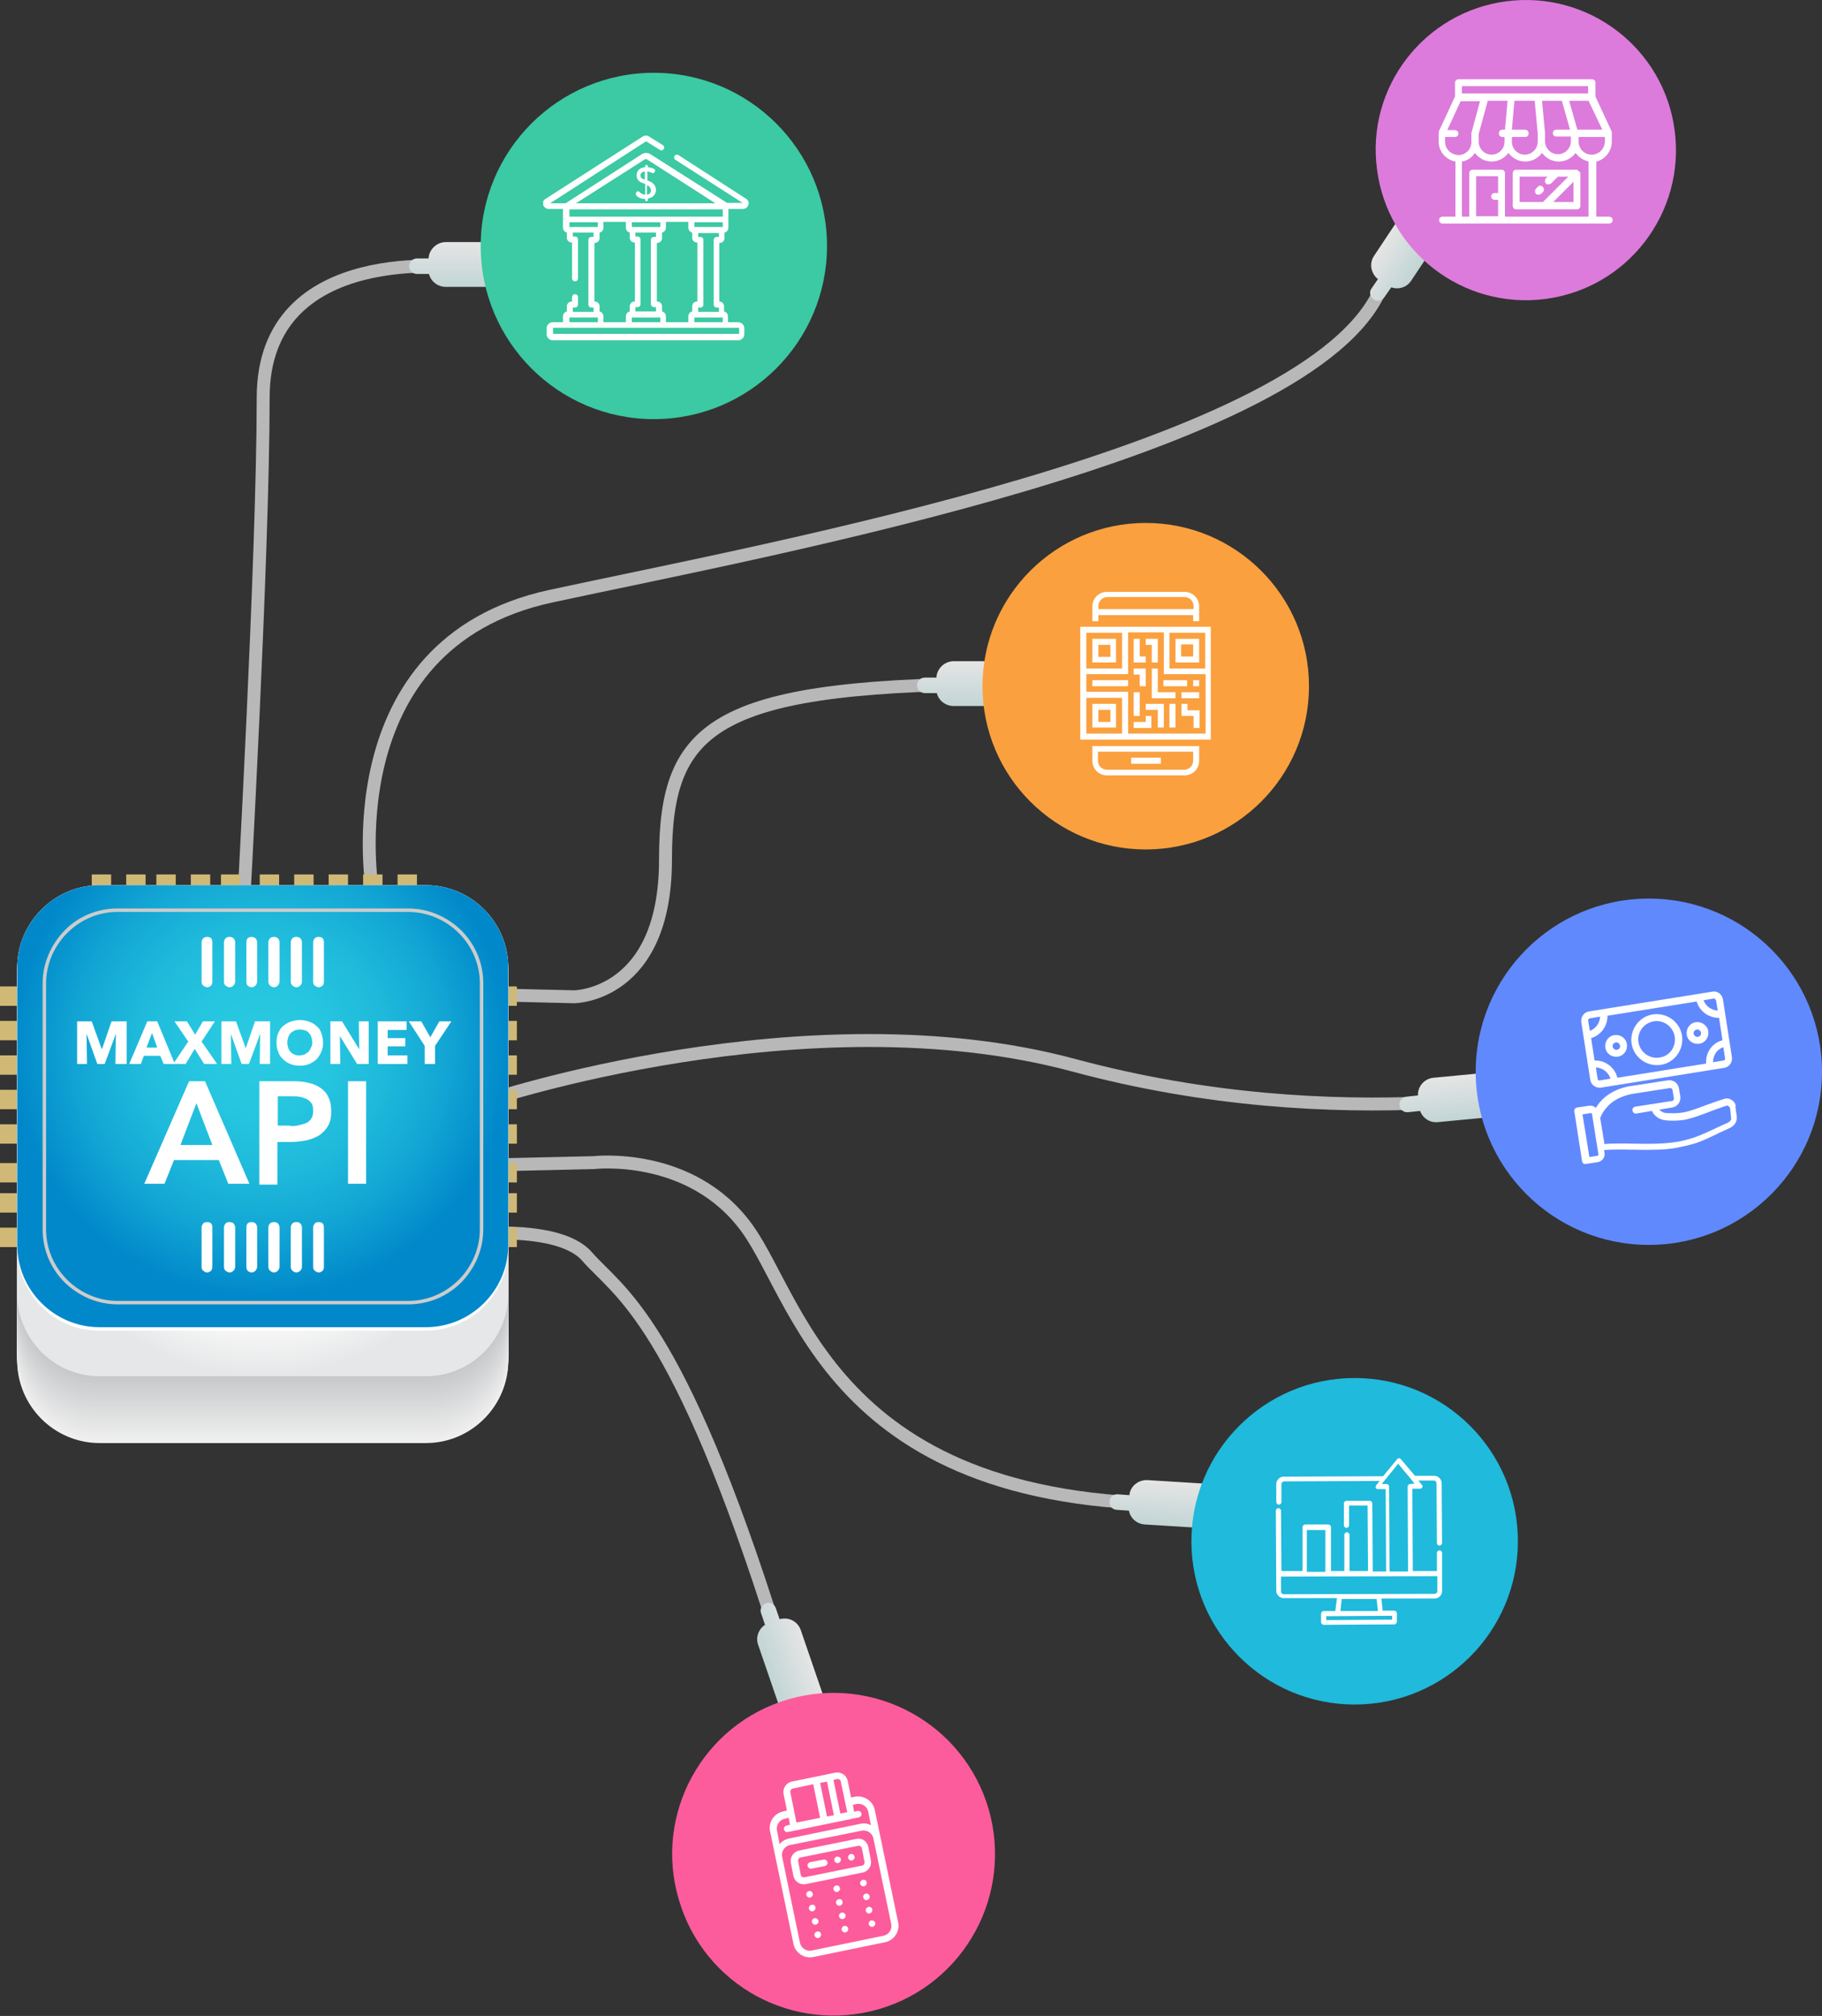
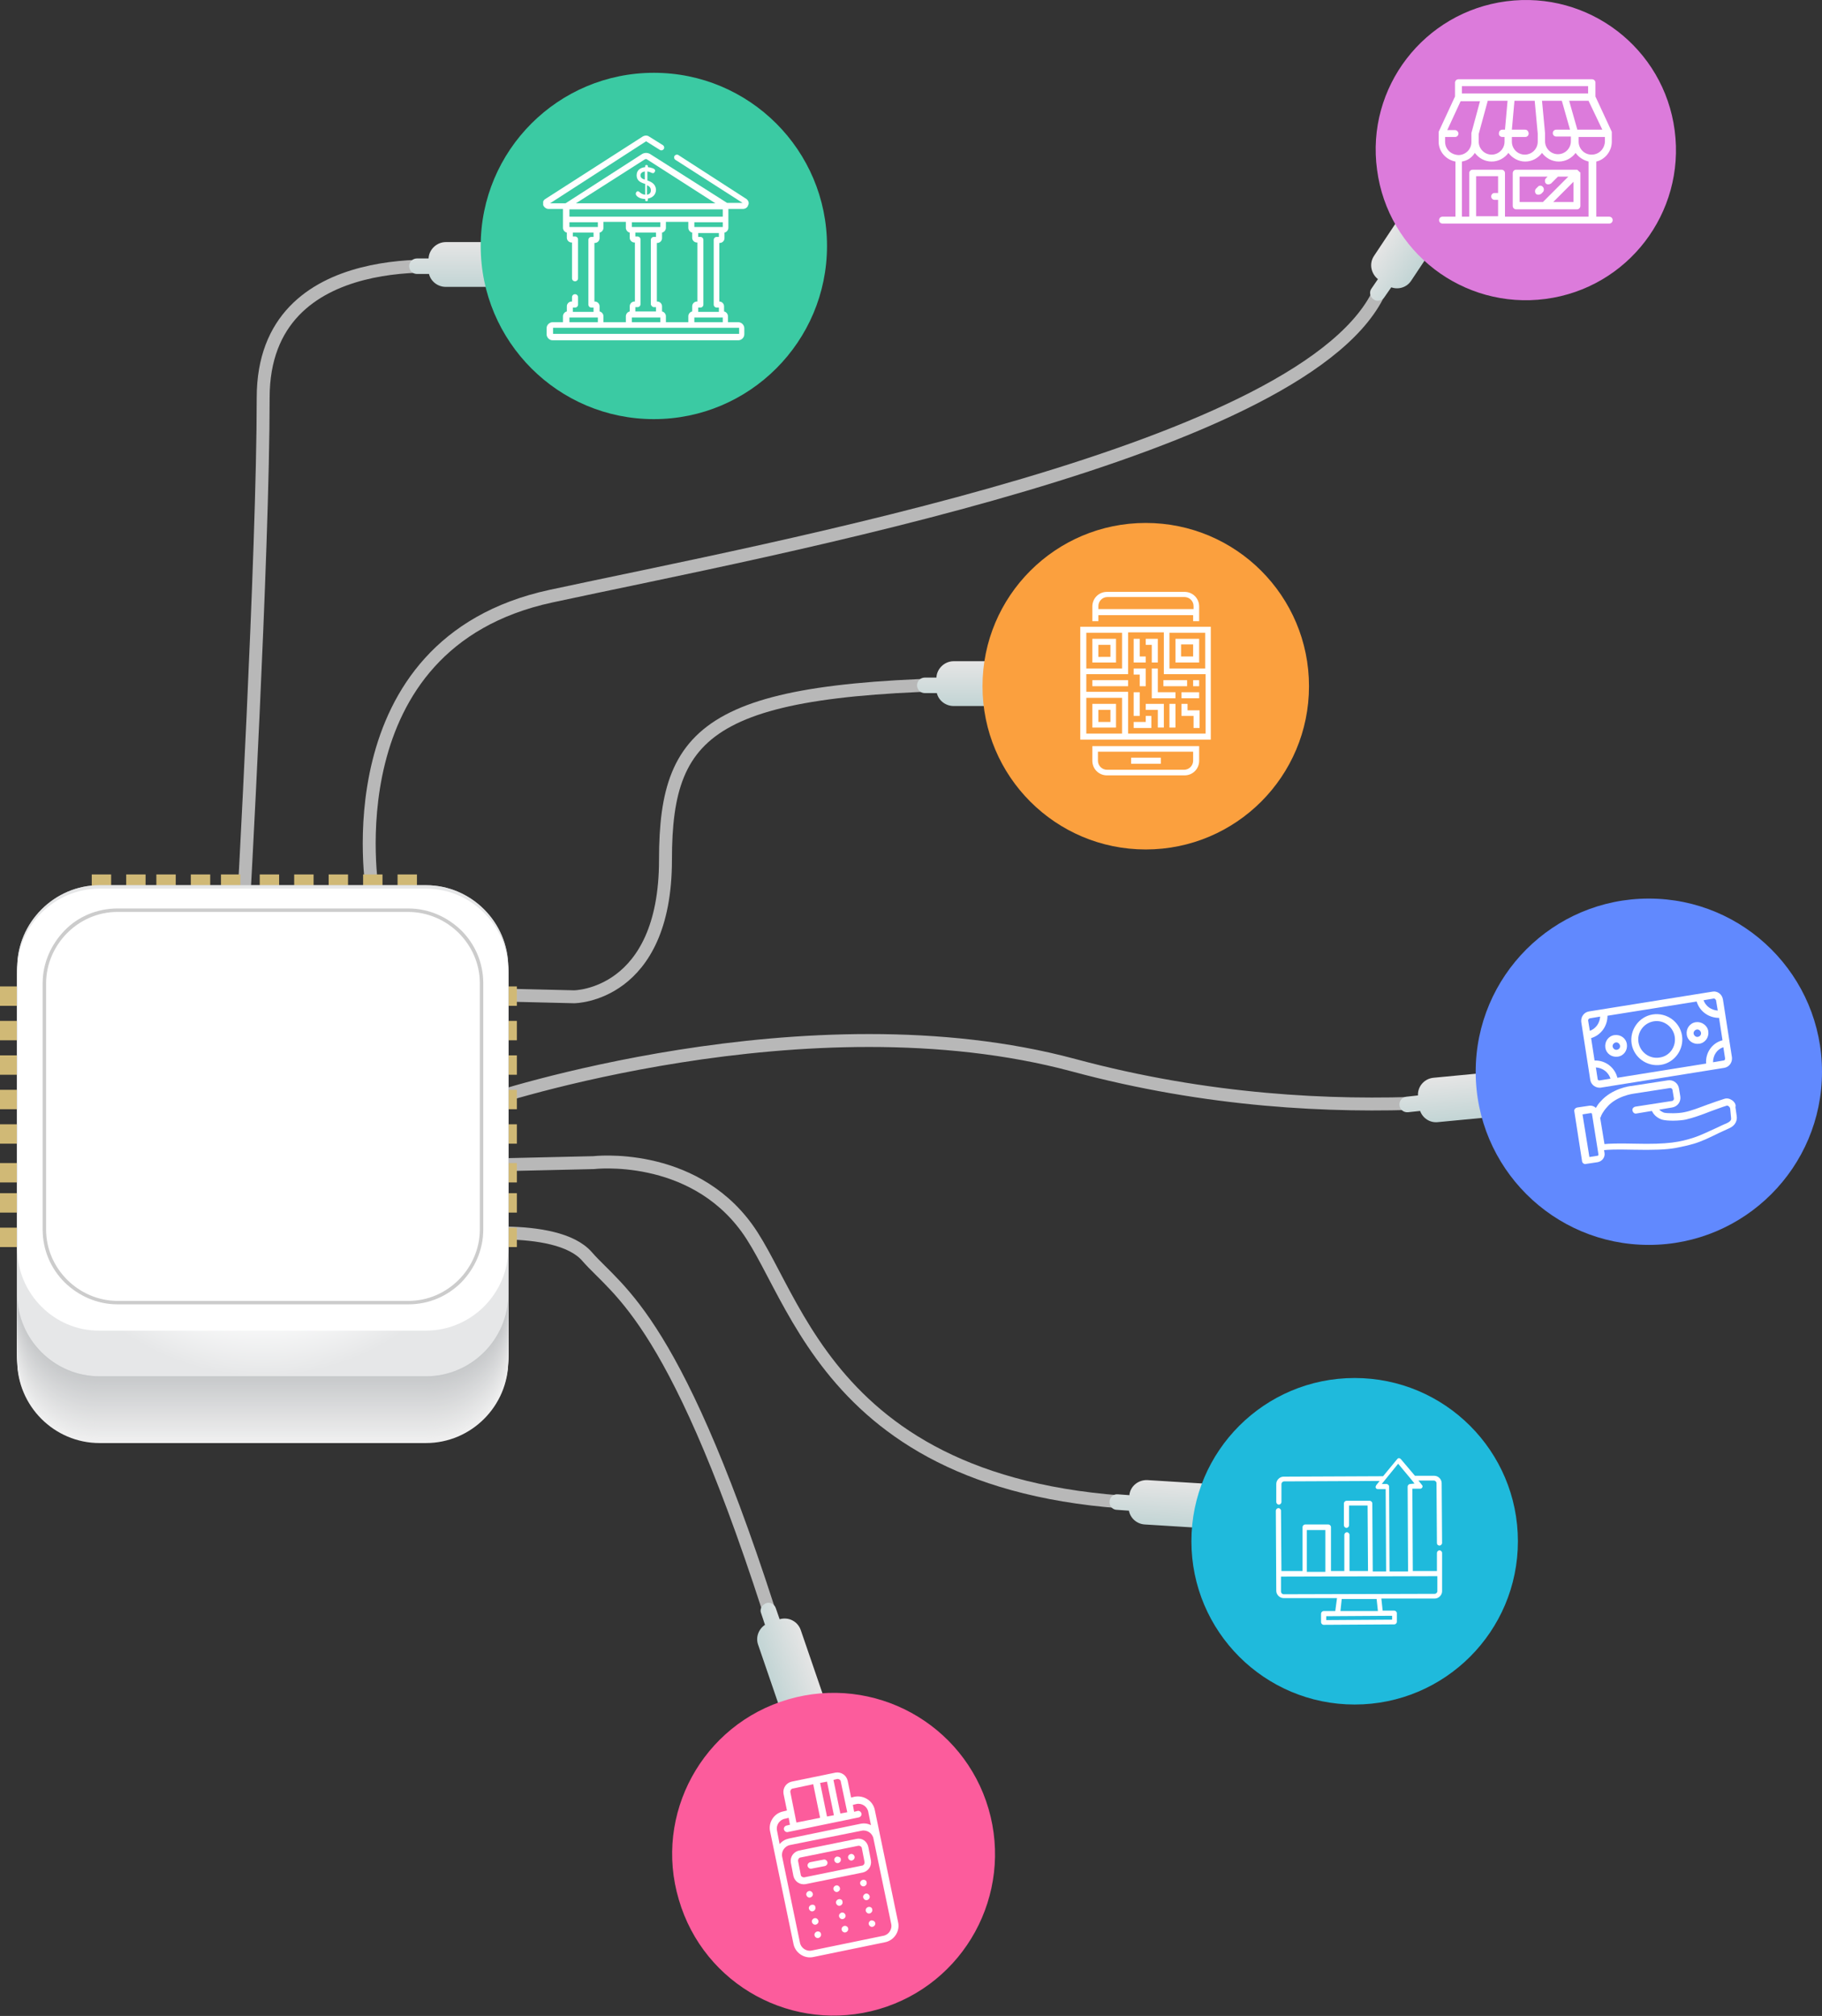
<svg xmlns="http://www.w3.org/2000/svg" xmlns:xlink="http://www.w3.org/1999/xlink" version="1.1" id="Layer_1" x="0px" y="0px" viewBox="0 0 423 468" style="enable-background:new 0 0 423 468;" xml:space="preserve">
  <rect x="0" y="0" width="423" height="468" fill="#333333" stroke="none" />
  <style type="text/css">
	.st0{fill:none;stroke:#B8B8B8;stroke-width:3;}
	.st1{fill:url(#SVGID_1_);}
	.st2{fill:url(#SVGID_2_);}
	.st3{fill:url(#SVGID_3_);}
	.st4{fill:url(#SVGID_4_);}
	.st5{fill:url(#SVGID_5_);}
	.st6{fill:#FBA03E;}
	.st7{fill:#6189FE;}
	.st8{fill:#1FBADC;}
	.st9{fill:#FC5C9C;}
	.st10{fill:#DC7BDB;}
	.st11{fill:#FFFFFF;}
	.st12{fill:#D0B976;}
	.st13{fill:#F0F0F0;}
	.st14{fill:#EFEFEF;}
	.st15{fill:#EEEEEF;}
	.st16{fill:#EEEEEE;}
	.st17{fill:#EDEDED;}
	.st18{fill:#ECECEC;}
	.st19{fill:#EBEBEC;}
	.st20{fill:#EAEBEB;}
	.st21{fill:#E9EAEA;}
	.st22{fill:#E9E9E9;}
	.st23{fill:#E8E8E9;}
	.st24{fill:#E7E7E8;}
	.st25{fill:#E6E7E7;}
	.st26{fill:#E5E6E6;}
	.st27{fill:#E5E5E6;}
	.st28{fill:#E4E4E5;}
	.st29{fill:#E3E4E4;}
	.st30{fill:#E2E3E3;}
	.st31{fill:#E1E2E3;}
	.st32{fill:#E1E1E2;}
	.st33{fill:#E0E0E1;}
	.st34{fill:#DFE0E0;}
	.st35{fill:#DEDFE0;}
	.st36{fill:#DDDEDF;}
	.st37{fill:#DCDDDE;}
	.st38{fill:#DCDDDD;}
	.st39{fill:#DBDCDD;}
	.st40{fill:#DADBDC;}
	.st41{fill:#D9DADB;}
	.st42{fill:#D8D9DB;}
	.st43{fill:#D8D9DA;}
	.st44{fill:#D7D8D9;}
	.st45{fill:#D6D7D8;}
	.st46{fill:#D5D6D8;}
	.st47{fill:#D4D6D7;}
	.st48{fill:#D4D5D6;}
	.st49{fill:#D3D4D5;}
	.st50{fill:#D2D3D5;}
	.st51{fill:#D1D2D4;}
	.st52{fill:#D0D2D3;}
	.st53{fill:#CFD1D2;}
	.st54{fill:#CFD0D2;}
	.st55{fill:#CECFD1;}
	.st56{fill:#CDCFD0;}
	.st57{fill:#CCCECF;}
	.st58{fill:#CBCDCF;}
	.st59{fill:#CBCCCE;}
	.st60{fill:#CACBCD;}
	.st61{fill:#C9CBCC;}
	.st62{fill:#C8CACC;}
	.st63{fill:#C7C9CB;}
	.st64{fill:#BFBFBF;}
	.st65{fill:url(#SVGID_6_);}
	.st66{fill:url(#SVGID_7_);}
	.st67{fill:#CCCCCC;}
	.st68{enable-background:new    ;}
	.st69{fill:url(#SVGID_8_);}
	.st70{fill:#3BCAA3;}
	.st71{clip-path:url(#SVGID_10_);fill:#FFFFFF;}
</style>
  <g id="chips">
    <path class="st0" d="M99.9,230.6l33.4,0.8c0,0,21.2-0.1,21.2-31.8s11.4-40.9,82.7-40.9" />
    <path class="st0" d="M107.2,62.2c0,0-46.1-6.4-46.1,30.1s-4.7,120.4-4.7,120.4" />
    <path class="st0" d="M104.3,287c0,0,24.8-3.6,32,4.7s21,14.3,44.2,88.4" />
    <path class="st0" d="M112.8,255.6c0,0,74.5-25,136.5-8.3s114.6,5.5,131.2,3" />
    <path class="st0" d="M86.5,207.1c0,0-10-57.6,41.4-68.7s177-33.9,192.7-71.5" />
    <path class="st0" d="M102.9,270.7l34.9-0.8c0,0,22.6-2.7,35.6,15.2s21.4,69.4,114.5,63.6" />
    <linearGradient id="SVGID_1_" gradientUnits="userSpaceOnUse" x1="308.36" y1="93.816" x2="308.36" y2="83.796" gradientTransform="matrix(0.556 -0.831 0.831 0.556 81.623 263.492)">
      <stop offset="0" style="stop-color:#C3D5D5" />
      <stop offset="1" style="stop-color:#E5E5E5" />
    </linearGradient>
    <path class="st1" d="M328.9,44.5l-9.9,14.9c-1.2,1.8-0.7,4.1,0.9,5.4l-1.5,2.2c-0.6,0.8-0.3,2,0.5,2.5c0.8,0.6,2,0.3,2.5-0.5   l1.6-2.3c1.7,0.6,3.6,0,4.6-1.5l9.9-14.9c1.2-1.8,0.7-4.3-1.1-5.5l-2-1.3C332.6,42.1,330.1,42.6,328.9,44.5z" />
    <linearGradient id="SVGID_2_" gradientUnits="userSpaceOnUse" x1="228.1" y1="163.634" x2="228.1" y2="153.615">
      <stop offset="0" style="stop-color:#C3D5D5" />
      <stop offset="1" style="stop-color:#E5E5E5" />
    </linearGradient>
    <path class="st2" d="M239.3,153.5h-17.9c-2.1,0-3.9,1.7-4,3.8h-2.7c-1,0-1.8,0.8-1.8,1.8s0.8,1.8,1.8,1.8h2.8c0.4,1.7,2,3,3.9,3   h17.9c2.2,0,4-1.8,4-4v-2.4C243.3,155.3,241.5,153.5,239.3,153.5z" />
    <linearGradient id="SVGID_3_" gradientUnits="userSpaceOnUse" x1="340.081" y1="259.735" x2="340.081" y2="249.716" gradientTransform="matrix(0.995 -9.776798e-02 9.776798e-02 0.995 -23.429 34.462)">
      <stop offset="0" style="stop-color:#C3D5D5" />
      <stop offset="1" style="stop-color:#E5E5E5" />
    </linearGradient>
    <path class="st3" d="M350.6,248.5l-17.8,1.7c-2.1,0.2-3.7,2-3.6,4.1l-2.7,0.3c-1,0.1-1.7,1-1.6,2c0.1,1,1,1.7,2,1.6l2.8-0.3   c0.6,1.7,2.3,2.8,4.1,2.6l17.8-1.7c2.2-0.2,3.8-2.2,3.6-4.4l-0.2-2.4C354.7,249.9,352.7,248.3,350.6,248.5z" />
    <linearGradient id="SVGID_4_" gradientUnits="userSpaceOnUse" x1="271.092" y1="352.874" x2="271.092" y2="342.854" gradientTransform="matrix(0.998 6.375275e-02 -6.375275e-02 0.998 24.353 -15.368)">
      <stop offset="0" style="stop-color:#C3D5D5" />
      <stop offset="1" style="stop-color:#E5E5E5" />
    </linearGradient>
    <path class="st4" d="M284.2,344.7l-17.8-1.1c-2.1-0.1-4,1.4-4.2,3.5l-2.7-0.2c-1-0.1-1.9,0.7-1.9,1.7c-0.1,1,0.7,1.9,1.7,1.9   l2.8,0.2c0.3,1.7,1.8,3.1,3.7,3.2l17.8,1.1c2.2,0.1,4.1-1.5,4.2-3.7l0.2-2.4C288.1,346.7,286.4,344.8,284.2,344.7z" />
    <linearGradient id="SVGID_5_" gradientUnits="userSpaceOnUse" x1="183.184" y1="391.369" x2="183.184" y2="381.349" gradientTransform="matrix(0.324 0.946 -0.946 0.324 489.393 87.898)">
      <stop offset="0" style="stop-color:#C3D5D5" />
      <stop offset="1" style="stop-color:#E5E5E5" />
    </linearGradient>
    <path class="st5" d="M191.7,395.3l-5.8-16.9c-0.7-2-2.8-3.1-4.9-2.5l-0.9-2.6c-0.3-0.9-1.4-1.5-2.3-1.1s-1.5,1.4-1.1,2.3l0.9,2.7   c-1.5,1-2.2,2.9-1.6,4.6l5.8,16.9c0.7,2.1,3,3.2,5.1,2.5l2.3-0.8C191.3,399.7,192.4,397.4,191.7,395.3z" />
  </g>
  <g id="Group_6_copy">
    <ellipse class="st6" cx="266" cy="159.3" rx="37.9" ry="37.9" />
  </g>
  <g id="Group_6_copy_3">
    <circle class="st7" cx="382.8" cy="248.8" r="40.2" />
  </g>
  <g id="Group_6_copy_4">
    <circle class="st8" cx="314.5" cy="357.8" r="37.9" />
  </g>
  <g id="Group_6_copy_2">
    <path class="st9" d="M183,394.5c19.9-5.8,40.7,5.6,46.5,25.4c5.8,19.9-5.6,40.7-25.4,46.5c-19.9,5.8-40.7-5.5-46.5-25.4   C151.7,421.2,163.1,400.3,183,394.5z" />
  </g>
  <g id="Group_6_copy_5">
    <path class="st10" d="M349.7,0.3c19.1-2.5,36.6,10.9,39.1,30s-10.9,36.6-30,39.1s-36.6-10.9-39.1-30   C317.1,20.3,330.6,2.8,349.7,0.3z" />
  </g>
  <g>
    <path class="st11" d="M374.2,32.9V31c0,0,0-0.1,0-0.1c0,0,0,0,0,0c0,0,0,0,0-0.1c0,0,0,0,0,0c0,0,0,0,0-0.1c0,0,0,0,0,0   c0,0,0,0,0-0.1c0,0,0,0,0,0l-3.8-8.2v-3.2c0-0.5-0.4-0.8-0.8-0.8h-31c-0.5,0-0.8,0.4-0.8,0.8v3.2l-3.8,8.2c0,0,0,0,0,0   c0,0,0,0,0,0.1c0,0,0,0,0,0c0,0,0,0,0,0.1c0,0,0,0,0,0c0,0,0,0,0,0.1c0,0,0,0,0,0c0,0,0,0.1,0,0.1v1.9c0,2.3,1.7,4.2,3.9,4.6v12.8   h-3c-0.5,0-0.8,0.4-0.8,0.8c0,0.5,0.4,0.8,0.8,0.8h38.7c0.5,0,0.8-0.4,0.8-0.8c0-0.5-0.4-0.8-0.8-0.8h-3V37.5   C372.5,37.1,374.2,35.2,374.2,32.9L374.2,32.9z M372,30.1h-5.8l-1.9-6.7h4.5L372,30.1z M358.7,30.9l-0.7-7.5h4.6l1.9,6.7h-3.2   c-0.5,0-0.8,0.4-0.8,0.8c0,0.5,0.4,0.8,0.8,0.8h3.4v1.1c0,1.7-1.4,3-3,3c-1.7,0-3-1.4-3-3L358.7,30.9   C358.7,30.9,358.7,30.9,358.7,30.9L358.7,30.9z M339.4,20h29.3v1.7h-29.3V20z M354.1,30.1h-3.1l0.6-6.7h4.7L357,31v1.9   c0,1.7-1.4,3-3,3c-1.7,0-3-1.4-3-3v-1.1h3.1c0.5,0,0.8-0.4,0.8-0.8S354.6,30.1,354.1,30.1L354.1,30.1z M348.8,31.8h0.5v1.1   c0,1.7-1.4,3-3,3c-1.7,0-3-1.4-3-3v-1.8l2.1-7.7h4.6l-0.6,6.7h-0.6c-0.5,0-0.8,0.4-0.8,0.8C347.9,31.4,348.3,31.8,348.8,31.8   L348.8,31.8z M335.5,32.9v-1.1h2.3c0.5,0,0.8-0.4,0.8-0.8s-0.4-0.8-0.8-0.8H336l3.1-6.7h4.5l-2,7.4c0,0.1,0,0.1,0,0.2v1.9   c0,1.7-1.4,3-3,3C336.8,35.9,335.5,34.6,335.5,32.9L335.5,32.9z M347.8,44.8h-0.8c-0.5,0-0.8,0.4-0.8,0.8c0,0.5,0.4,0.8,0.8,0.8   h0.8v3.8h-5.1v-9.3h5.1V44.8z M368.6,50.3h-19.2V40.2c0-0.5-0.4-0.8-0.8-0.8h-6.7c-0.5,0-0.8,0.4-0.8,0.8v10.1h-1.7V37.5   c1.3-0.2,2.3-0.9,3-2c0.9,1.2,2.3,2,3.9,2c1.6,0,3-0.8,3.9-2c0.9,1.2,2.3,2,3.9,2c1.6,0,3-0.8,3.9-2c0.9,1.2,2.3,2,3.9,2   c1.6,0,3-0.8,3.9-2c0.7,1,1.8,1.7,3,2V50.3z M369.5,35.9c-1.7,0-3-1.4-3-3v-1.1h6.1v1.1C372.5,34.6,371.2,35.9,369.5,35.9   L369.5,35.9z M369.5,35.9" />
    <path class="st11" d="M366.1,39.4H352c-0.5,0-0.8,0.4-0.8,0.8v7.6c0,0.5,0.4,0.8,0.8,0.8h14.1c0.5,0,0.8-0.4,0.8-0.8v-7.6   c0,0,0-0.1,0-0.1c0,0,0,0,0,0c0,0,0,0,0,0c0,0,0,0,0,0c0,0,0,0,0,0c0,0,0,0,0,0c0,0,0,0,0,0c0,0,0,0,0,0c0,0,0,0,0,0c0,0,0,0,0,0   c0,0,0,0,0,0c0,0,0,0,0,0c0,0,0,0,0,0c0,0,0,0,0-0.1c0,0,0,0,0,0c0,0,0,0,0,0c0,0,0,0-0.1,0c0,0,0,0,0,0c0,0,0,0,0,0c0,0,0,0,0,0   c0,0,0,0,0,0c0,0,0,0,0,0c0,0,0,0,0,0c0,0,0,0,0,0c0,0,0,0,0,0c0,0,0,0,0,0c0,0,0,0,0,0c0,0,0,0,0,0   C366.2,39.4,366.2,39.4,366.1,39.4C366.2,39.4,366.1,39.4,366.1,39.4L366.1,39.4z M352.8,46.9v-5.9h6.5l-0.4,0.4   c-0.3,0.3-0.3,0.9,0,1.2c0.2,0.2,0.4,0.2,0.6,0.2c0.2,0,0.4-0.1,0.6-0.2l1.6-1.6h2.4l-5.9,5.9H352.8z M365.3,46.9h-4.7l4.7-4.7   V46.9z M365.3,46.9" />
    <path class="st11" d="M357,43.4l-0.4,0.4c-0.3,0.3-0.3,0.9,0,1.2c0.2,0.2,0.4,0.2,0.6,0.2c0.2,0,0.4-0.1,0.6-0.2l0.4-0.4   c0.3-0.3,0.3-0.9,0-1.2C357.9,43,357.3,43,357,43.4L357,43.4z M357,43.4" />
  </g>
  <g>
    <path class="st11" d="M255,142.8H277v1.4h1.4v-3.4c0-1.9-1.5-3.4-3.4-3.4H257c-1.9,0-3.4,1.5-3.4,3.4v3.4h1.4V142.8z M255,140.7   c0-1.1,0.9-2.1,2.1-2.1H275c1.1,0,2.1,0.9,2.1,2.1v0.7H255V140.7z M255,140.7" />
    <path class="st11" d="M253.6,176.6c0,1.9,1.5,3.4,3.4,3.4H275c1.9,0,3.4-1.5,3.4-3.4v-3.4h-24.8V176.6z M255,174.5H277v2.1   c0,1.1-0.9,2.1-2.1,2.1H257c-1.1,0-2.1-0.9-2.1-2.1V174.5z M255,174.5" />
    <rect x="262.6" y="175.9" class="st11" width="6.9" height="1.4" />
    <path class="st11" d="M250.8,145.5v26.2h30.3v-26.2H250.8z M252.2,146.9h8.3v8.3h-8.3V146.9z M260.5,170.3h-8.3v-8.3h8.3V170.3z    M279.8,170.3h-17.9v-9.7h-9.7v-4.1h9.7v-9.7h8.3v9.7h9.7V170.3z M279.8,155.2h-8.3v-8.3h8.3V155.2z M279.8,155.2" />
    <path class="st11" d="M253.6,153.8h5.5v-5.5h-5.5V153.8z M255,149.7h2.8v2.8H255V149.7z M255,149.7" />
    <path class="st11" d="M259.1,163.4h-5.5v5.5h5.5V163.4z M257.7,167.6H255v-2.8h2.8V167.6z M257.7,167.6" />
    <path class="st11" d="M278.4,148.3h-5.5v5.5h5.5V148.3z M277,152.4h-2.8v-2.8h2.8V152.4z M277,152.4" />
    <path class="st11" d="M266,152.4h-1.4v-4.1h-1.4v5.5h2.8V152.4z M266,152.4" />
    <path class="st11" d="M267.4,153.8h1.4v-5.5H266v1.4h1.4V153.8z M267.4,153.8" />
    <path class="st11" d="M264.6,159.3h1.4v-4.1h-2.8v1.4h1.4V159.3z M264.6,159.3" />
    <path class="st11" d="M268.8,155.2h-1.4v6.9h5.5v-1.4h-4.1V155.2z M268.8,155.2" />
    <path class="st11" d="M275.7,163.4h-1.4v2.8h2.8v2.8h1.4v-4.1h-2.8V163.4z M275.7,163.4" />
    <rect x="274.3" y="160.7" class="st11" width="4.1" height="1.4" />
    <path class="st11" d="M266,167.6h-2.8v1.4h4.1v-2.8H266V167.6z M266,167.6" />
    <path class="st11" d="M266,164.8h2.8v4.1h1.4v-5.5H266V164.8z M266,164.8" />
    <rect x="271.5" y="163.4" class="st11" width="1.4" height="5.5" />
    <rect x="253.6" y="157.9" class="st11" width="8.3" height="1.4" />
    <rect x="270.1" y="157.9" class="st11" width="5.5" height="1.4" />
    <rect x="277" y="157.9" class="st11" width="1.4" height="1.4" />
    <rect x="263.2" y="160.7" class="st11" width="1.4" height="5.5" />
  </g>
  <g>
    <path class="st11" d="M402.1,255.4c-0.6-0.4-1.2-0.5-1.8-0.3c-1,0.3-2.4,0.8-3.8,1.3c-1.9,0.7-3.9,1.5-5.5,1.8   c-1.3,0.3-3.9,0.3-4.7,0.1c-0.5-0.2-0.9-0.5-1.1-0.7l3-0.5c1.3-0.2,2.1-1.4,1.9-2.6l-0.3-1.8c-0.2-1.3-1.4-2.1-2.6-1.9l-8.4,1.3   c-0.4,0-4.6,0.6-7.2,3.6c-0.5,0.5-0.8,1-1.1,1.5c-0.4-0.4-1-0.6-1.6-0.5l-2.7,0.4c-0.5,0.1-0.8,0.5-0.7,0.9l1.8,11.6   c0,0.2,0.2,0.4,0.3,0.5c0.2,0.1,0.4,0.2,0.6,0.1l2.7-0.4c1.1-0.2,1.8-1.2,1.6-2.2l-0.1-0.6c0.8-0.1,2.7-0.2,6.7-0.1   c4.7,0.1,7.7,0,9.9-0.4c1.6-0.3,2.9-0.6,4.3-1c1.7-0.5,3.8-1.5,5.6-2.4c0.9-0.4,1.7-0.8,2.4-1.1c1.9-0.8,2-2.2,1.9-2.9l-0.3-2.1   C403.1,256.5,402.7,255.8,402.1,255.4L402.1,255.4z M371.1,268c0,0.2-0.1,0.3-0.2,0.3l-1.9,0.3l-1.6-9.9l1.9-0.3   c0.2,0,0.3,0.1,0.3,0.2L371.1,268z M401.9,259.6c0,0.2,0.1,0.6-0.9,1.1c-0.7,0.3-1.6,0.7-2.4,1.1c-1.8,0.8-3.8,1.8-5.4,2.3   c-3.1,1-5.8,1.6-13.7,1.4c-4.1-0.1-6.1,0-7,0.1l-1-6.1c0,0,0-0.1,0.1-0.1c0.1-0.4,0.5-1.3,1.5-2.4c2.2-2.6,6.1-3.1,6.1-3.1   c0,0,0,0,0,0l8.4-1.3c0.4-0.1,0.7,0.2,0.7,0.5l0.3,1.8c0.1,0.4-0.2,0.7-0.5,0.7l-8.4,1.3c-0.5,0.1-0.8,0.5-0.7,0.9   c0.1,0.5,0.5,0.8,0.9,0.7l3.6-0.6c0.3,0.6,0.9,1.5,2.3,2c1.3,0.4,4.2,0.3,5.6,0c1.7-0.4,3.7-1.1,5.7-1.9c1.4-0.5,2.7-1,3.7-1.3   c0.2-0.1,0.4,0,0.5,0.1c0.2,0.1,0.4,0.4,0.4,0.7L401.9,259.6z M401.9,259.6" />
    <path class="st11" d="M397.6,230.2l-28.7,4.6c-1.2,0.2-1.9,1.3-1.8,2.4l2.1,13.5c0.2,1.2,1.3,1.9,2.4,1.8l28.7-4.6   c1.2-0.2,1.9-1.3,1.8-2.4L400,232C399.8,230.8,398.7,230,397.6,230.2L397.6,230.2z M396.1,246.9l-20.6,3.3c-0.6-2.4-2.8-4.1-5.3-4   l-0.8-5.2c2.3-0.7,3.8-2.8,3.8-5.2l20.7-3.3c0.7,2.3,2.8,3.8,5.2,3.8l0.8,5.2C397.5,242.1,395.9,244.4,396.1,246.9L396.1,246.9z    M398.4,232.2l0.4,2.4c-1.5-0.1-2.8-1-3.3-2.4l2.4-0.4C398.1,231.8,398.3,232,398.4,232.2L398.4,232.2z M369.1,236.4l2.4-0.4   c-0.1,1.5-1,2.8-2.4,3.3l-0.4-2.4C368.7,236.7,368.8,236.5,369.1,236.4L369.1,236.4z M370.9,250.4l-0.4-2.6   c1.6,0.1,2.9,1.1,3.4,2.6l-2.4,0.4C371.1,250.9,370.9,250.7,370.9,250.4L370.9,250.4z M400.1,246.2l-2.4,0.4c0-1.6,0.9-3,2.4-3.5   l0.4,2.6C400.5,246,400.4,246.2,400.1,246.2L400.1,246.2z M400.1,246.2" />
    <path class="st11" d="M383.7,235.5c-3.2,0.5-5.4,3.6-4.9,6.8c0.5,3.2,3.6,5.4,6.8,4.9c3.2-0.5,5.4-3.6,4.9-6.8   C390,237.2,386.9,235,383.7,235.5L383.7,235.5z M385.3,245.5c-2.3,0.4-4.5-1.2-4.9-3.5c-0.4-2.3,1.2-4.5,3.5-4.9   c2.3-0.4,4.5,1.2,4.9,3.5C389.2,243,387.6,245.2,385.3,245.5L385.3,245.5z M385.3,245.5" />
    <path class="st11" d="M374.8,240.3c-1.4,0.2-2.3,1.5-2.1,2.9c0.2,1.4,1.5,2.3,2.9,2.1c1.4-0.2,2.3-1.5,2.1-2.9   C377.5,241,376.2,240.1,374.8,240.3L374.8,240.3z M375.4,243.7c-0.5,0.1-0.9-0.3-1-0.7c-0.1-0.5,0.3-0.9,0.7-1   c0.5-0.1,0.9,0.3,1,0.7C376.2,243.2,375.9,243.6,375.4,243.7L375.4,243.7z M375.4,243.7" />
    <path class="st11" d="M393.7,237.3c-1.4,0.2-2.3,1.5-2.1,2.9c0.2,1.4,1.5,2.3,2.9,2.1c1.4-0.2,2.3-1.5,2.1-2.9   C396.4,238,395,237.1,393.7,237.3L393.7,237.3z M394.2,240.7c-0.5,0.1-0.9-0.3-1-0.7c-0.1-0.5,0.3-0.9,0.7-1c0.5-0.1,0.9,0.3,1,0.7   C395,240.2,394.7,240.6,394.2,240.7L394.2,240.7z M394.2,240.7" />
  </g>
  <g>
    <path class="st11" d="M334.2,358.8c0.3,0,0.6-0.3,0.6-0.6l-0.1-13.9c0-0.9-0.8-1.7-1.7-1.7l-4.5,0l-3.3-3.9   c-0.1-0.1-0.3-0.2-0.4-0.2c-0.2,0-0.3,0.1-0.4,0.2l-3.3,4l-23.1,0.1c-0.9,0-1.7,0.8-1.7,1.7l0,4.2c0,0.3,0.3,0.6,0.6,0.6   c0.3,0,0.6-0.3,0.6-0.6l0-4.2c0-0.3,0.3-0.6,0.6-0.6l22.2-0.1l-0.8,1c-0.1,0.2-0.2,0.4-0.1,0.6c0.1,0.2,0.3,0.3,0.5,0.3l1.8,0   l0.1,19.1l-3.1,0l-0.1-15.8c0-0.3-0.3-0.6-0.6-0.6l-5.4,0c-0.3,0-0.6,0.3-0.6,0.6l0,5.1c0,0.3,0.3,0.6,0.6,0.6   c0.3,0,0.6-0.3,0.6-0.6l0-4.6l4.3,0l0.1,15.2l-4.3,0l0-8.4c0-0.3-0.3-0.6-0.6-0.6c-0.3,0-0.6,0.3-0.6,0.6l0,8.4l-3.1,0l0-10.2   c0-0.3-0.3-0.6-0.6-0.6l-5.4,0c-0.3,0-0.6,0.3-0.6,0.6l0,10.2l-4.9,0l-0.1-14c0-0.3-0.3-0.6-0.6-0.6c-0.3,0-0.6,0.3-0.6,0.6   l0.1,18.6c0,0.9,0.8,1.7,1.7,1.7l12.4,0L310,374l-2.7,0c-0.3,0-0.6,0.3-0.6,0.6l0,2c0,0.3,0.3,0.6,0.6,0.6l16.4-0.1   c0.3,0,0.6-0.3,0.6-0.6l0-2c0-0.3-0.3-0.6-0.6-0.6l-2.7,0l-0.3-2.8l12.4,0c0.9,0,1.7-0.8,1.7-1.7l0-8.9c0-0.3-0.3-0.6-0.6-0.6   c-0.3,0-0.6,0.3-0.6,0.6l0,4.2l-5.6,0l-0.1-19.1l1.8,0c0.2,0,0.4-0.1,0.5-0.3c0.1-0.2,0.1-0.4-0.1-0.6l-0.8-1l3.6,0   c0.3,0,0.6,0.3,0.6,0.6l0.1,13.9C333.6,358.6,333.9,358.8,334.2,358.8L334.2,358.8z M303.4,355.2l4.3,0l0,9.7l-4.3,0L303.4,355.2z    M323.2,375.1l0,0.9l-15.3,0.1l0-0.9L323.2,375.1z M311.2,374l0.3-2.8l8.1,0l0.3,2.8L311.2,374z M333.7,365.9l0,3.5   c0,0.3-0.3,0.6-0.6,0.6l-35.1,0.1c-0.3,0-0.6-0.3-0.6-0.6l0-3.5L333.7,365.9z M327.4,344.5c-0.3,0-0.6,0.3-0.6,0.6l0.1,19.7l-4.3,0   l-0.1-19.7c0-0.3-0.3-0.6-0.6-0.6l-1.1,0l0.8-1l3-3.7l3,3.6c0,0,0,0,0,0l0.8,1L327.4,344.5z M327.4,344.5" />
  </g>
  <g>
    <path class="st11" d="M198.8,426.9l-13.3,2.7c-1.3,0.3-2.1,1.5-1.9,2.8l0.6,3.1c0.3,1.3,1.5,2.1,2.8,1.9l13.3-2.7   c1.3-0.3,2.1-1.5,1.9-2.8l-0.6-3.1C201.3,427.4,200.1,426.6,198.8,426.9L198.8,426.9z M200.7,432.2c0.1,0.4-0.2,0.9-0.6,0.9   l-13.3,2.7c-0.4,0.1-0.9-0.2-0.9-0.6l-0.6-3.1c-0.1-0.4,0.2-0.9,0.6-0.9l13.3-2.7c0.4-0.1,0.9,0.2,0.9,0.6L200.7,432.2z    M200.7,432.2" />
    <path class="st11" d="M197.5,430.4c-0.4,0.1-0.7,0.5-0.6,0.9c0.1,0.4,0.5,0.7,0.9,0.6c0.4-0.1,0.7-0.5,0.6-0.9   C198.3,430.6,197.9,430.3,197.5,430.4L197.5,430.4z M197.5,430.4" />
    <path class="st11" d="M194.3,431c-0.4,0.1-0.7,0.5-0.6,0.9c0.1,0.4,0.5,0.7,0.9,0.6c0.4-0.1,0.7-0.5,0.6-0.9   C195.2,431.2,194.8,431,194.3,431L194.3,431z M194.3,431" />
    <g>
      <path class="st11" d="M191.2,431.7l-3.1,0.6c-0.4,0.1-0.7,0.5-0.6,0.9c0.1,0.4,0.5,0.7,0.9,0.6l3.1-0.6c0.4-0.1,0.7-0.5,0.6-0.9    S191.6,431.6,191.2,431.7L191.2,431.7z M191.2,431.7" />
      <path class="st11" d="M198.4,417.1l-0.8,0.2l-0.8-3.9c-0.3-1.3-1.5-2.1-2.8-1.9l-10.2,2.1c-1.3,0.3-2.1,1.5-1.9,2.8l0.8,3.9    l-0.8,0.2c-2.2,0.4-3.6,2.6-3.1,4.7l5.4,26c0.4,2.2,2.6,3.6,4.7,3.1l16.5-3.4c2.2-0.4,3.6-2.6,3.1-4.7l-5.4-26    C202.7,418.1,200.6,416.7,198.4,417.1L198.4,417.1z M193.5,413.2l0.8-0.2c0.4-0.1,0.9,0.2,0.9,0.6l1.5,7.1l-1.6,0.3L193.5,413.2z     M190.4,413.9l1.6-0.3l1.6,7.8l-1.6,0.3L190.4,413.9z M183.5,416.1c-0.1-0.4,0.2-0.9,0.6-0.9l4.7-1l1.6,7.8l-5.5,1.1L183.5,416.1z     M206.9,446.6c0.3,1.3-0.6,2.6-1.9,2.8l-16.5,3.4c-1.3,0.3-2.6-0.6-2.8-1.9l-4.1-19.8c-0.3-1.3,0.6-2.6,1.9-2.8L200,425    c1.3-0.3,2.6,0.6,2.8,1.9L206.9,446.6z M202.2,423.7c-0.8-0.4-1.6-0.5-2.5-0.3l-16.5,3.4c-0.9,0.2-1.6,0.6-2.2,1.3l-0.6-3.1    c-0.3-1.3,0.6-2.6,1.9-2.8l0.8-0.2l0.3,1.6l-0.8,0.2c-0.4,0.1-0.7,0.5-0.6,0.9s0.5,0.7,0.9,0.6l16.5-3.4c0.4-0.1,0.7-0.5,0.6-0.9    c-0.1-0.4-0.5-0.7-0.9-0.6l-0.8,0.2l-0.3-1.6l0.8-0.2c1.3-0.3,2.6,0.6,2.8,1.9L202.2,423.7z M202.2,423.7" />
    </g>
    <path class="st11" d="M187.8,439c-0.4,0.1-0.7,0.5-0.6,0.9c0.1,0.4,0.5,0.7,0.9,0.6c0.4-0.1,0.7-0.5,0.6-0.9   C188.6,439.2,188.2,438.9,187.8,439L187.8,439z M187.8,439" />
    <path class="st11" d="M194.1,437.7c-0.4,0.1-0.7,0.5-0.6,0.9c0.1,0.4,0.5,0.7,0.9,0.6c0.4-0.1,0.7-0.5,0.6-0.9   C194.9,437.9,194.5,437.6,194.1,437.7L194.1,437.7z M194.1,437.7" />
    <path class="st11" d="M200.3,436.4c-0.4,0.1-0.7,0.5-0.6,0.9c0.1,0.4,0.5,0.7,0.9,0.6c0.4-0.1,0.7-0.5,0.6-0.9   C201.2,436.6,200.8,436.3,200.3,436.4L200.3,436.4z M200.3,436.4" />
    <path class="st11" d="M194.7,440.9c-0.4,0.1-0.7,0.5-0.6,0.9c0.1,0.4,0.5,0.7,0.9,0.6c0.4-0.1,0.7-0.5,0.6-0.9   C195.6,441,195.1,440.8,194.7,440.9L194.7,440.9z M194.7,440.9" />
    <path class="st11" d="M188.4,442.2c-0.4,0.1-0.7,0.5-0.6,0.9c0.1,0.4,0.5,0.7,0.9,0.6c0.4-0.1,0.7-0.5,0.6-0.9   C189.3,442.3,188.9,442.1,188.4,442.2L188.4,442.2z M188.4,442.2" />
    <path class="st11" d="M201,439.6c-0.4,0.1-0.7,0.5-0.6,0.9c0.1,0.4,0.5,0.7,0.9,0.6c0.4-0.1,0.7-0.5,0.6-0.9   C201.8,439.8,201.4,439.5,201,439.6L201,439.6z M201,439.6" />
    <path class="st11" d="M201.6,442.7c-0.4,0.1-0.7,0.5-0.6,0.9c0.1,0.4,0.5,0.7,0.9,0.6c0.4-0.1,0.7-0.5,0.6-0.9   C202.5,442.9,202.1,442.6,201.6,442.7L201.6,442.7z M201.6,442.7" />
    <path class="st11" d="M189.1,445.3c-0.4,0.1-0.7,0.5-0.6,0.9c0.1,0.4,0.5,0.7,0.9,0.6c0.4-0.1,0.7-0.5,0.6-0.9   C189.9,445.5,189.5,445.2,189.1,445.3L189.1,445.3z M189.1,445.3" />
    <path class="st11" d="M195.4,444c-0.4,0.1-0.7,0.5-0.6,0.9c0.1,0.4,0.5,0.7,0.9,0.6c0.4-0.1,0.7-0.5,0.6-0.9   C196.2,444.2,195.8,443.9,195.4,444L195.4,444z M195.4,444" />
    <path class="st11" d="M189.7,448.4c-0.4,0.1-0.7,0.5-0.6,0.9c0.1,0.4,0.5,0.7,0.9,0.6c0.4-0.1,0.7-0.5,0.6-0.9   C190.6,448.6,190.2,448.3,189.7,448.4L189.7,448.4z M189.7,448.4" />
    <path class="st11" d="M196,447.1c-0.4,0.1-0.7,0.5-0.6,0.9c0.1,0.4,0.5,0.7,0.9,0.6c0.4-0.1,0.7-0.5,0.6-0.9   C196.9,447.3,196.4,447,196,447.1L196,447.1z M196,447.1" />
    <path class="st11" d="M202.3,445.8c-0.4,0.1-0.7,0.5-0.6,0.9c0.1,0.4,0.5,0.7,0.9,0.6c0.4-0.1,0.7-0.5,0.6-0.9   C203.1,446,202.7,445.8,202.3,445.8L202.3,445.8z M202.3,445.8" />
  </g>
  <g>
    <rect x="21.3" y="203" class="st12" width="4.5" height="6" />
    <rect x="29.3" y="203" class="st12" width="4.5" height="6" />
    <rect x="36.3" y="203" class="st12" width="4.5" height="6" />
    <rect x="44.3" y="203" class="st12" width="4.5" height="6" />
    <rect x="51.3" y="203" class="st12" width="4.5" height="6" />
    <rect x="60.3" y="203" class="st12" width="4.5" height="6" />
    <rect x="68.3" y="203" class="st12" width="4.5" height="6" />
    <rect x="76.3" y="203" class="st12" width="4.5" height="6" />
    <rect x="84.3" y="203" class="st12" width="4.5" height="6" />
    <rect x="92.3" y="203" class="st12" width="4.5" height="6" />
  </g>
  <g>
    <rect x="114.8" y="284.3" transform="matrix(4.486817e-11 -1 1 4.486817e-11 -170.3 404.3)" class="st12" width="4.5" height="6" />
    <rect x="114.8" y="276.3" transform="matrix(4.486817e-11 -1 1 4.486817e-11 -162.3 396.3)" class="st12" width="4.5" height="6" />
    <rect x="114.8" y="269.3" transform="matrix(4.486817e-11 -1 1 4.486817e-11 -155.3 389.3)" class="st12" width="4.5" height="6" />
    <rect x="114.8" y="260.3" transform="matrix(4.486817e-11 -1 1 4.486817e-11 -146.3 380.3)" class="st12" width="4.5" height="6" />
    <rect x="114.8" y="252.3" transform="matrix(4.486817e-11 -1 1 4.486817e-11 -138.3 372.3)" class="st12" width="4.5" height="6" />
    <rect x="114.8" y="244.3" transform="matrix(4.507068e-11 -1 1 4.507068e-11 -130.3 364.3)" class="st12" width="4.5" height="6" />
    <rect x="114.8" y="236.3" transform="matrix(4.507068e-11 -1 1 4.507068e-11 -122.3 356.3)" class="st12" width="4.5" height="6" />
    <rect x="114.8" y="228.3" transform="matrix(4.486817e-11 -1 1 4.486817e-11 -114.3 348.3)" class="st12" width="4.5" height="6" />
  </g>
  <g>
    <rect x="0.8" y="284.3" transform="matrix(4.486817e-11 -1 1 4.486817e-11 -284.3 290.3)" class="st12" width="4.5" height="6" />
    <rect x="0.8" y="276.3" transform="matrix(4.486817e-11 -1 1 4.486817e-11 -276.3 282.3)" class="st12" width="4.5" height="6" />
    <rect x="0.8" y="269.3" transform="matrix(4.486817e-11 -1 1 4.486817e-11 -269.3 275.3)" class="st12" width="4.5" height="6" />
    <rect x="0.8" y="260.3" transform="matrix(4.486817e-11 -1 1 4.486817e-11 -260.3 266.3)" class="st12" width="4.5" height="6" />
    <rect x="0.8" y="252.3" transform="matrix(4.486817e-11 -1 1 4.486817e-11 -252.3 258.3)" class="st12" width="4.5" height="6" />
    <rect x="0.8" y="244.3" transform="matrix(4.507068e-11 -1 1 4.507068e-11 -244.3 250.3)" class="st12" width="4.5" height="6" />
    <rect x="0.8" y="236.3" transform="matrix(4.507068e-11 -1 1 4.507068e-11 -236.3 242.3)" class="st12" width="4.5" height="6" />
    <rect x="0.8" y="228.3" transform="matrix(4.486817e-11 -1 1 4.486817e-11 -228.3 234.3)" class="st12" width="4.5" height="6" />
  </g>
  <g>
    <g>
      <path class="st13" d="M23.1,221h75.8c10.5,0,19.1,8.6,19.1,19.1v75.8c0,10.5-8.6,19.1-19.1,19.1H23.1C12.6,335,4,326.4,4,315.9    v-75.8C4,229.6,12.6,221,23.1,221L23.1,221z" />
      <path class="st14" d="M23.1,220.7h75.8c10.5,0,19.1,8.6,19.1,19.1v75.8c0,10.5-8.6,19.1-19.1,19.1H23.1    c-10.5,0-19.1-8.6-19.1-19.1v-75.8C4,229.3,12.6,220.7,23.1,220.7L23.1,220.7z" />
      <path class="st15" d="M23.1,220.4h75.8c10.5,0,19.1,8.6,19.1,19.1v75.8c0,10.5-8.6,19.1-19.1,19.1H23.1    c-10.5,0-19.1-8.6-19.1-19.1v-75.8C4,229,12.6,220.4,23.1,220.4L23.1,220.4z" />
      <path class="st16" d="M23.1,220.1h75.8c10.5,0,19.1,8.6,19.1,19.1V315c0,10.5-8.6,19.1-19.1,19.1H23.1C12.6,334.1,4,325.5,4,315    v-75.8C4,228.7,12.6,220.1,23.1,220.1L23.1,220.1z" />
      <path class="st17" d="M23.1,219.8h75.8c10.5,0,19.1,8.6,19.1,19.1v75.8c0,10.5-8.6,19.1-19.1,19.1H23.1    c-10.5,0-19.1-8.6-19.1-19.1v-75.8C4,228.4,12.6,219.8,23.1,219.8L23.1,219.8z" />
      <path class="st18" d="M23.1,219.5h75.8c10.5,0,19.1,8.6,19.1,19.1v75.8c0,10.5-8.6,19.1-19.1,19.1H23.1    c-10.5,0-19.1-8.6-19.1-19.1v-75.8C4,228.1,12.6,219.5,23.1,219.5L23.1,219.5z" />
      <path class="st19" d="M23.1,219.2h75.8c10.5,0,19.1,8.6,19.1,19.1v75.8c0,10.5-8.6,19.1-19.1,19.1H23.1    c-10.5,0-19.1-8.6-19.1-19.1v-75.8C4,227.8,12.6,219.2,23.1,219.2L23.1,219.2z" />
      <path class="st20" d="M23.1,218.9h75.8c10.5,0,19.1,8.6,19.1,19.1v75.8c0,10.5-8.6,19.1-19.1,19.1H23.1    c-10.5,0-19.1-8.6-19.1-19.1V238C4,227.5,12.6,218.9,23.1,218.9L23.1,218.9z" />
      <path class="st21" d="M23.1,218.6h75.8c10.5,0,19.1,8.6,19.1,19.1v75.8c0,10.5-8.6,19.1-19.1,19.1H23.1C12.6,332.6,4,324,4,313.5    v-75.8C4,227.2,12.6,218.6,23.1,218.6L23.1,218.6z" />
      <path class="st22" d="M23.1,218.3h75.8c10.5,0,19.1,8.6,19.1,19.1v75.8c0,10.5-8.6,19.1-19.1,19.1H23.1    c-10.5,0-19.1-8.6-19.1-19.1v-75.8C4,226.9,12.6,218.3,23.1,218.3L23.1,218.3z" />
      <path class="st23" d="M23.1,218h75.8c10.5,0,19.1,8.6,19.1,19.1v75.8c0,10.5-8.6,19.1-19.1,19.1H23.1C12.6,332,4,323.4,4,312.8    V237C4,226.6,12.6,218,23.1,218L23.1,218z" />
      <path class="st24" d="M23.1,217.7h75.8c10.5,0,19.1,8.6,19.1,19.1v75.8c0,10.5-8.6,19.1-19.1,19.1H23.1    c-10.5,0-19.1-8.6-19.1-19.1v-75.8C4,226.3,12.6,217.7,23.1,217.7L23.1,217.7z" />
      <path class="st25" d="M23.1,217.4h75.8c10.5,0,19.1,8.6,19.1,19.1v75.8c0,10.5-8.6,19.1-19.1,19.1H23.1    c-10.5,0-19.1-8.6-19.1-19.1v-75.8C4,226,12.6,217.4,23.1,217.4L23.1,217.4z" />
      <path class="st26" d="M23.1,217.1h75.8c10.5,0,19.1,8.6,19.1,19.1V312c0,10.5-8.6,19.1-19.1,19.1H23.1C12.6,331.1,4,322.5,4,312    v-75.8C4,225.7,12.6,217.1,23.1,217.1L23.1,217.1z" />
      <path class="st27" d="M23.1,216.8h75.8c10.5,0,19.1,8.6,19.1,19.1v75.8c0,10.5-8.6,19.1-19.1,19.1H23.1    c-10.5,0-19.1-8.6-19.1-19.1v-75.8C4,225.4,12.6,216.8,23.1,216.8L23.1,216.8z" />
      <path class="st28" d="M23.1,216.5h75.8c10.5,0,19.1,8.6,19.1,19.1v75.8c0,10.5-8.6,19.1-19.1,19.1H23.1    c-10.5,0-19.1-8.6-19.1-19.1v-75.8C4,225.1,12.6,216.5,23.1,216.5L23.1,216.5z" />
      <path class="st29" d="M23.1,216.1h75.8c10.5,0,19.1,8.6,19.1,19.1V311c0,10.5-8.6,19.1-19.1,19.1H23.1C12.6,330.1,4,321.5,4,311    v-75.8C4,224.8,12.6,216.1,23.1,216.1L23.1,216.1z" />
      <path class="st30" d="M23.1,215.8h75.8c10.5,0,19.1,8.6,19.1,19.1v75.8c0,10.5-8.6,19.1-19.1,19.1H23.1    c-10.5,0-19.1-8.6-19.1-19.1V235C4,224.5,12.6,215.8,23.1,215.8L23.1,215.8z" />
      <path class="st31" d="M23.1,215.5h75.8c10.5,0,19.1,8.6,19.1,19.1v75.8c0,10.5-8.6,19.1-19.1,19.1H23.1    c-10.5,0-19.1-8.6-19.1-19.1v-75.8C4,224.2,12.6,215.5,23.1,215.5L23.1,215.5z" />
      <path class="st32" d="M23.1,215.2h75.8c10.5,0,19.1,8.6,19.1,19.1v75.8c0,10.5-8.6,19.1-19.1,19.1H23.1    c-10.5,0-19.1-8.6-19.1-19.1v-75.8C4,223.8,12.6,215.2,23.1,215.2L23.1,215.2z" />
      <path class="st33" d="M23.1,214.9h75.8c10.5,0,19.1,8.6,19.1,19.1v75.8c0,10.5-8.6,19.1-19.1,19.1H23.1    c-10.5,0-19.1-8.6-19.1-19.1V234C4,223.5,12.6,214.9,23.1,214.9L23.1,214.9z" />
      <path class="st34" d="M23.1,214.6h75.8c10.5,0,19.1,8.6,19.1,19.1v75.8c0,10.5-8.6,19.1-19.1,19.1H23.1C12.6,328.6,4,320,4,309.5    v-75.8C4,223.2,12.6,214.6,23.1,214.6L23.1,214.6z" />
      <path class="st35" d="M23.1,214.3h75.8c10.5,0,19.1,8.6,19.1,19.1v75.8c0,10.5-8.6,19.1-19.1,19.1H23.1    c-10.5,0-19.1-8.6-19.1-19.1v-75.8C4,222.9,12.6,214.3,23.1,214.3L23.1,214.3z" />
      <path class="st36" d="M23.1,214h75.8c10.5,0,19.1,8.6,19.1,19.1v75.8c0,10.5-8.6,19.1-19.1,19.1H23.1C12.6,328,4,319.4,4,308.9    v-75.8C4,222.6,12.6,214,23.1,214L23.1,214z" />
      <path class="st37" d="M23.1,213.7h75.8c10.5,0,19.1,8.6,19.1,19.1v75.8c0,10.5-8.6,19.1-19.1,19.1H23.1    c-10.5,0-19.1-8.6-19.1-19.1v-75.8C4,222.3,12.6,213.7,23.1,213.7L23.1,213.7z" />
      <path class="st38" d="M23.1,213.4h75.8c10.5,0,19.1,8.6,19.1,19.1v75.8c0,10.5-8.6,19.1-19.1,19.1H23.1    c-10.5,0-19.1-8.6-19.1-19.1v-75.8C4,222,12.6,213.4,23.1,213.4L23.1,213.4z" />
      <path class="st39" d="M23.1,213.1h75.8c10.5,0,19.1,8.6,19.1,19.1V308c0,10.5-8.6,19.1-19.1,19.1H23.1C12.6,327.1,4,318.5,4,308    v-75.8C4,221.7,12.6,213.1,23.1,213.1L23.1,213.1z" />
      <path class="st40" d="M23.1,212.8h75.8c10.5,0,19.1,8.6,19.1,19.1v75.8c0,10.5-8.6,19.1-19.1,19.1H23.1    c-10.5,0-19.1-8.6-19.1-19.1v-75.8C4,221.4,12.6,212.8,23.1,212.8L23.1,212.8z" />
      <path class="st41" d="M23.1,212.5h75.8c10.5,0,19.1,8.6,19.1,19.1v75.8c0,10.5-8.6,19.1-19.1,19.1H23.1    c-10.5,0-19.1-8.6-19.1-19.1v-75.8C4,221.1,12.6,212.5,23.1,212.5L23.1,212.5z" />
      <path class="st42" d="M23.1,212.2h75.8c10.5,0,19.1,8.6,19.1,19.1v75.8c0,10.5-8.6,19.1-19.1,19.1H23.1    c-10.5,0-19.1-8.6-19.1-19.1v-75.8C4,220.8,12.6,212.2,23.1,212.2L23.1,212.2z" />
      <path class="st43" d="M23.1,211.9h75.8c10.5,0,19.1,8.6,19.1,19.1v75.8c0,10.5-8.6,19.1-19.1,19.1H23.1    c-10.5,0-19.1-8.6-19.1-19.1V231C4,220.5,12.6,211.9,23.1,211.9L23.1,211.9z" />
      <path class="st44" d="M23.1,211.6h75.8c10.5,0,19.1,8.6,19.1,19.1v75.8c0,10.5-8.6,19.1-19.1,19.1H23.1C12.6,325.6,4,317,4,306.5    v-75.8C4,220.2,12.6,211.6,23.1,211.6L23.1,211.6z" />
      <path class="st45" d="M23.1,211.3h75.8c10.5,0,19.1,8.6,19.1,19.1v75.8c0,10.5-8.6,19.1-19.1,19.1H23.1    c-10.5,0-19.1-8.6-19.1-19.1v-75.8C4,219.9,12.6,211.3,23.1,211.3L23.1,211.3z" />
      <path class="st46" d="M23.1,211h75.8c10.5,0,19.1,8.6,19.1,19.1v75.8c0,10.5-8.6,19.1-19.1,19.1H23.1C12.6,325,4,316.4,4,305.9    v-75.8C4,219.6,12.6,211,23.1,211L23.1,211z" />
      <path class="st47" d="M23.1,210.7h75.8c10.5,0,19.1,8.6,19.1,19.1v75.8c0,10.5-8.6,19.1-19.1,19.1H23.1    c-10.5,0-19.1-8.6-19.1-19.1v-75.8C4,219.3,12.6,210.7,23.1,210.7L23.1,210.7z" />
      <path class="st48" d="M23.1,210.4h75.8c10.5,0,19.1,8.6,19.1,19.1v75.8c0,10.5-8.6,19.1-19.1,19.1H23.1    c-10.5,0-19.1-8.6-19.1-19.1v-75.8C4,219,12.6,210.4,23.1,210.4L23.1,210.4z" />
      <path class="st49" d="M23.1,210.1h75.8c10.5,0,19.1,8.6,19.1,19.1V305c0,10.5-8.6,19.1-19.1,19.1H23.1C12.6,324.1,4,315.5,4,305    v-75.8C4,218.7,12.6,210.1,23.1,210.1L23.1,210.1z" />
      <path class="st50" d="M23.1,209.8h75.8c10.5,0,19.1,8.6,19.1,19.1v75.8c0,10.5-8.6,19.1-19.1,19.1H23.1    c-10.5,0-19.1-8.6-19.1-19.1v-75.8C4,218.4,12.6,209.8,23.1,209.8L23.1,209.8z" />
      <path class="st51" d="M23.1,209.5h75.8c10.5,0,19.1,8.6,19.1,19.1v75.8c0,10.5-8.6,19.1-19.1,19.1H23.1    c-10.5,0-19.1-8.6-19.1-19.1v-75.8C4,218.1,12.6,209.5,23.1,209.5L23.1,209.5z" />
      <path class="st52" d="M23.1,209.2h75.8c10.5,0,19.1,8.6,19.1,19.1v75.8c0,10.5-8.6,19.1-19.1,19.1H23.1    c-10.5,0-19.1-8.6-19.1-19.1v-75.8C4,217.8,12.6,209.2,23.1,209.2L23.1,209.2z" />
      <path class="st53" d="M23.1,208.9h75.8c10.5,0,19.1,8.6,19.1,19.1v75.8c0,10.5-8.6,19.1-19.1,19.1H23.1    c-10.5,0-19.1-8.6-19.1-19.1V228C4,217.5,12.6,208.9,23.1,208.9L23.1,208.9z" />
      <path class="st54" d="M23.1,208.6h75.8c10.5,0,19.1,8.6,19.1,19.1v75.8c0,10.5-8.6,19.1-19.1,19.1H23.1C12.6,322.6,4,314,4,303.5    v-75.8C4,217.2,12.6,208.6,23.1,208.6L23.1,208.6z" />
      <path class="st55" d="M23.1,208.3h75.8c10.5,0,19.1,8.6,19.1,19.1v75.8c0,10.5-8.6,19.1-19.1,19.1H23.1    c-10.5,0-19.1-8.6-19.1-19.1v-75.8C4,216.9,12.6,208.3,23.1,208.3L23.1,208.3z" />
      <path class="st56" d="M23.1,208h75.8c10.5,0,19.1,8.6,19.1,19.1v75.8c0,10.5-8.6,19.1-19.1,19.1H23.1C12.6,322,4,313.4,4,302.9    v-75.8C4,216.6,12.6,208,23.1,208L23.1,208z" />
      <path class="st57" d="M23.1,207.7h75.8c10.5,0,19.1,8.6,19.1,19.1v75.8c0,10.5-8.6,19.1-19.1,19.1H23.1    c-10.5,0-19.1-8.6-19.1-19.1v-75.8C4,216.3,12.6,207.7,23.1,207.7L23.1,207.7z" />
      <path class="st58" d="M23.1,207.4h75.8c10.5,0,19.1,8.6,19.1,19.1v75.8c0,10.5-8.6,19.1-19.1,19.1H23.1    c-10.5,0-19.1-8.6-19.1-19.1v-75.8C4,216,12.6,207.4,23.1,207.4L23.1,207.4z" />
      <path class="st59" d="M23.1,207.1h75.8c10.5,0,19.1,8.6,19.1,19.1V302c0,10.5-8.6,19.1-19.1,19.1H23.1C12.6,321.1,4,312.5,4,302    v-75.8C4,215.7,12.6,207.1,23.1,207.1L23.1,207.1z" />
      <path class="st60" d="M23.1,206.8h75.8c10.5,0,19.1,8.6,19.1,19.1v75.8c0,10.5-8.6,19.1-19.1,19.1H23.1    c-10.5,0-19.1-8.6-19.1-19.1v-75.8C4,215.4,12.6,206.8,23.1,206.8L23.1,206.8z" />
      <path class="st61" d="M23.1,206.5h75.8c10.5,0,19.1,8.6,19.1,19.1v75.8c0,10.5-8.6,19.1-19.1,19.1H23.1    c-10.5,0-19.1-8.6-19.1-19.1v-75.8C4,215.1,12.6,206.5,23.1,206.5L23.1,206.5z" />
-       <path class="st62" d="M23.1,206.2h75.8c10.5,0,19.1,8.6,19.1,19.1V301c0,10.5-8.6,19.1-19.1,19.1H23.1C12.6,320.2,4,311.5,4,301    v-75.8C4,214.8,12.6,206.2,23.1,206.2L23.1,206.2z" />
      <path class="st63" d="M23.1,205.9h75.8c10.5,0,19.1,8.6,19.1,19.1v75.8c0,10.5-8.6,19.1-19.1,19.1H23.1    c-10.5,0-19.1-8.6-19.1-19.1V225C4,214.5,12.6,205.9,23.1,205.9L23.1,205.9z" />
      <path class="st64" d="M23.1,205.5h75.8c10.5,0,19.1,8.6,19.1,19.1v75.8c0,10.5-8.6,19.1-19.1,19.1H23.1    c-10.5,0-19.1-8.6-19.1-19.1v-75.8C4,214.2,12.6,205.5,23.1,205.5L23.1,205.5z" />
    </g>
    <radialGradient id="SVGID_6_" cx="61" cy="207.5" r="57" gradientTransform="matrix(1 0 0 -1 0 470)" gradientUnits="userSpaceOnUse">
      <stop offset="0" style="stop-color:#E6E7E8" />
      <stop offset="9.615615e-02" style="stop-color:#EAEBEC" />
      <stop offset="0.195" style="stop-color:#F6F7F7" />
      <stop offset="0.241" style="stop-color:#FFFFFF" />
      <stop offset="0.704" style="stop-color:#FFFFFF" />
      <stop offset="1" style="stop-color:#E6E7E8" />
    </radialGradient>
    <path class="st65" d="M23.1,205.5h75.8c10.5,0,19.1,8.6,19.1,19.1v75.8c0,10.5-8.6,19.1-19.1,19.1H23.1c-10.5,0-19.1-8.6-19.1-19.1   v-75.8C4,214.2,12.6,205.5,23.1,205.5L23.1,205.5z" />
    <path class="st11" d="M23.1,206.3h75.8c10.5,0,19.1,8.6,19.1,19.1v64.4c0,10.5-8.6,19.1-19.1,19.1H23.1C12.6,309,4,300.3,4,289.8   v-64.4C4,214.9,12.6,206.3,23.1,206.3L23.1,206.3z" />
    <radialGradient id="SVGID_7_" cx="60.731" cy="226.56" r="58.177" gradientTransform="matrix(1 0 0 -1 0 470)" gradientUnits="userSpaceOnUse">
      <stop offset="0" style="stop-color:#29CAE1" />
      <stop offset="0.243" style="stop-color:#26C6E0" />
      <stop offset="0.492" style="stop-color:#1FBADB" />
      <stop offset="0.744" style="stop-color:#12A5D4" />
      <stop offset="0.996" style="stop-color:#0088CA" />
      <stop offset="1" style="stop-color:#0088CA" />
    </radialGradient>
-     <path class="st66" d="M23.1,205.5h75.8c10.5,0,19.1,8.6,19.1,19.1V289c0,10.5-8.6,19.1-19.1,19.1H23.1C12.6,308.1,4,299.5,4,289   v-64.4C4,214.2,12.6,205.5,23.1,205.5L23.1,205.5z" />
    <path class="st67" d="M27.3,210.9h67.5c4.8,0,9.1,2,12.3,5.1c3.2,3.2,5.1,7.5,5.1,12.3v57.1c0,4.8-2,9.1-5.1,12.3   c-3.2,3.2-7.5,5.1-12.3,5.1H27.3c-4.8,0-9.1-2-12.3-5.1c-3.2-3.2-5.1-7.5-5.1-12.3v-57.1c0-4.8,2-9.1,5.1-12.3   C18.1,212.8,22.5,210.9,27.3,210.9L27.3,210.9z M94.7,211.7H27.3c-4.6,0-8.7,1.9-11.7,4.9s-4.9,7.2-4.9,11.7v57.1   c0,4.6,1.9,8.7,4.9,11.7s7.2,4.9,11.7,4.9h67.5c4.6,0,8.7-1.9,11.7-4.9s4.9-7.2,4.9-11.7v-57.1c0-4.6-1.9-8.7-4.9-11.7   C103.5,213.6,99.3,211.7,94.7,211.7L94.7,211.7z" />
  </g>
  <g class="st68">
    <path class="st11" d="M26.8,247l0.1-7h0l-2.6,7h-1.7l-2.5-7h0l0.1,7h-2.3v-9.9h3.4l2.3,6.4h0.1l2.2-6.4h3.5v9.9H26.8z" />
-     <path class="st11" d="M38,247l-0.8-1.9h-3.8l-0.7,1.9H30l4.2-9.9h2.3l4.1,9.9H38z M35.3,239.8l-1.3,3.4h2.5L35.3,239.8z" />
    <path class="st11" d="M47.4,247l-2.2-3.5l-2.1,3.5h-2.9l3.5-5.2l-3.2-4.7h2.9l1.9,3.1l1.8-3.1h2.8l-3.1,4.7l3.6,5.2H47.4z" />
    <path class="st11" d="M60.3,247l0.1-7h0l-2.6,7h-1.7l-2.5-7h0l0.1,7h-2.3v-9.9h3.4l2.3,6.4H57l2.2-6.4h3.5v9.9H60.3z" />
    <path class="st11" d="M75,242c0,0.8-0.1,1.5-0.4,2.2c-0.3,0.6-0.6,1.2-1.1,1.7c-0.5,0.5-1.1,0.8-1.7,1.1c-0.7,0.3-1.4,0.4-2.2,0.4   c-0.8,0-1.5-0.1-2.2-0.4c-0.7-0.3-1.2-0.6-1.7-1.1c-0.5-0.5-0.9-1-1.1-1.7c-0.3-0.7-0.4-1.4-0.4-2.2c0-0.8,0.1-1.5,0.4-2.2   c0.3-0.6,0.6-1.2,1.1-1.6c0.5-0.4,1.1-0.8,1.7-1s1.4-0.4,2.2-0.4c0.8,0,1.5,0.1,2.2,0.4c0.7,0.2,1.2,0.6,1.7,1   c0.5,0.4,0.9,1,1.1,1.6S75,241.2,75,242z M72.5,242c0-0.4-0.1-0.8-0.2-1.2s-0.3-0.7-0.6-1c-0.2-0.3-0.5-0.5-0.9-0.6   s-0.7-0.2-1.2-0.2c-0.4,0-0.8,0.1-1.2,0.2c-0.3,0.2-0.6,0.4-0.9,0.6c-0.3,0.3-0.4,0.6-0.6,1c-0.1,0.4-0.2,0.8-0.2,1.2   c0,0.4,0.1,0.9,0.2,1.2c0.1,0.4,0.3,0.7,0.6,1c0.2,0.3,0.5,0.5,0.9,0.6c0.3,0.2,0.7,0.2,1.2,0.2c0.4,0,0.8-0.1,1.1-0.2   c0.3-0.2,0.6-0.4,0.9-0.6c0.3-0.3,0.4-0.6,0.6-1S72.5,242.5,72.5,242z" />
    <path class="st11" d="M82.9,247l-4-6.5h0L79,247h-2.3v-9.9h2.7l4,6.5h0l-0.1-6.5h2.3v9.9H82.9z" />
    <path class="st11" d="M87.7,247v-9.9h6.7v2H90v1.9h4.1v1.9H90v2.1h4.6v2H87.7z" />
    <path class="st11" d="M101,242.8v4.2h-2.4v-4.2l-3.7-5.7h2.9l2.1,3.7l2.1-3.7h2.8L101,242.8z" />
  </g>
  <g class="st68">
    <path class="st11" d="M43.9,251h3.7l10.3,23.8H53l-2.2-5.5H40.4l-2.2,5.5h-4.7L43.9,251z M49.3,265.8l-3.7-9.7l-3.7,9.7H49.3z" />
    <path class="st11" d="M60.2,251H68c1.4,0,2.6,0.1,3.7,0.4c1.1,0.2,2,0.7,2.8,1.2c0.8,0.6,1.4,1.3,1.8,2.2c0.4,0.9,0.6,1.9,0.6,3.2   c0,1.3-0.2,2.4-0.7,3.3c-0.5,0.9-1.2,1.6-2,2.2c-0.8,0.5-1.8,0.9-2.9,1.2c-1.1,0.2-2.3,0.4-3.6,0.4h-3.3v9.9h-4.2V251z M67.4,261.4   c0.7,0,1.4,0,2-0.2c0.6-0.1,1.2-0.3,1.7-0.5s0.9-0.6,1.2-1.1c0.3-0.4,0.4-1,0.4-1.8c0-0.7-0.1-1.3-0.4-1.7c-0.3-0.4-0.7-0.8-1.2-1   c-0.5-0.2-1-0.4-1.6-0.5c-0.6-0.1-1.3-0.1-1.9-0.1h-3.1v6.8H67.4z" />
    <path class="st11" d="M80.7,251H85v23.8h-4.2V251z" />
  </g>
  <g>
    <path class="st11" d="M46.8,294.1v-9.2c0-0.3,0.2-0.7,0.4-0.9l0,0c0.2-0.2,0.5-0.3,0.9-0.3l0,0c0.3,0,0.7,0.1,0.9,0.3l0,0   c0.2,0.2,0.3,0.6,0.3,0.9v9.2c0,0.3-0.1,0.7-0.3,0.9l0,0c-0.2,0.2-0.6,0.4-0.9,0.4l0,0c-0.3,0-0.7-0.2-0.9-0.4   C46.9,294.8,46.8,294.5,46.8,294.1L46.8,294.1z" />
    <path class="st11" d="M72.7,294.1v-9.2c0-0.3,0.2-0.7,0.4-0.9l0,0c0.2-0.2,0.5-0.3,0.9-0.3l0,0c0.3,0,0.7,0.1,0.9,0.3l0,0   c0.2,0.2,0.3,0.6,0.3,0.9v9.2c0,0.4-0.1,0.7-0.3,0.9c-0.2,0.2-0.6,0.4-0.9,0.4l0,0c-0.3,0-0.7-0.2-0.9-0.4l0,0   C72.8,294.8,72.7,294.5,72.7,294.1L72.7,294.1z" />
    <path class="st11" d="M67.5,294.1v-9.2c0-0.3,0.2-0.7,0.4-0.9l0,0c0.2-0.2,0.5-0.3,0.9-0.3l0,0c0.4,0,0.7,0.1,0.9,0.3l0,0   c0.2,0.2,0.4,0.6,0.4,0.9v9.2c0,0.4-0.2,0.7-0.4,0.9c-0.2,0.2-0.5,0.4-0.9,0.4l0,0c-0.3,0-0.7-0.2-0.9-0.4l0,0   C67.7,294.8,67.5,294.5,67.5,294.1L67.5,294.1z" />
    <path class="st11" d="M62.3,294.1v-9.2c0-0.3,0.2-0.7,0.4-0.9l0,0c0.2-0.2,0.6-0.3,0.9-0.3l0,0c0.3,0,0.7,0.1,0.9,0.3l0,0   c0.2,0.2,0.4,0.6,0.4,0.9v9.2c0,0.3-0.2,0.7-0.4,0.9l0,0c-0.2,0.2-0.5,0.4-0.9,0.4l0,0c-0.3,0-0.7-0.2-0.9-0.4   C62.5,294.8,62.3,294.5,62.3,294.1L62.3,294.1z" />
    <path class="st11" d="M57.2,294.1v-9.2c0-0.3,0.1-0.7,0.3-0.9l0,0c0.2-0.2,0.6-0.3,0.9-0.3l0,0c0.3,0,0.7,0.1,0.9,0.3l0,0   c0.2,0.2,0.4,0.6,0.4,0.9v9.2c0,0.3-0.2,0.7-0.4,0.9l0,0c-0.2,0.2-0.5,0.4-0.9,0.4l0,0c-0.3,0-0.7-0.2-0.9-0.4   C57.3,294.8,57.2,294.5,57.2,294.1L57.2,294.1z" />
    <path class="st11" d="M52,294.1v-9.2c0-0.3,0.2-0.7,0.4-0.9l0,0c0.2-0.2,0.5-0.3,0.9-0.3l0,0c0.3,0,0.7,0.1,0.9,0.3l0,0   c0.2,0.2,0.4,0.6,0.4,0.9v9.2c0,0.3-0.2,0.7-0.4,0.9l0,0c-0.2,0.2-0.5,0.4-0.9,0.4l0,0c-0.3,0-0.7-0.2-0.9-0.4   C52.1,294.8,52,294.5,52,294.1L52,294.1z" />
  </g>
  <g>
    <path class="st11" d="M46.8,227.9v-9.2c0-0.3,0.2-0.7,0.4-0.9l0,0c0.2-0.2,0.5-0.3,0.9-0.3l0,0c0.3,0,0.7,0.1,0.9,0.3l0,0   c0.2,0.2,0.3,0.6,0.3,0.9v9.2c0,0.3-0.1,0.7-0.3,0.9l0,0c-0.2,0.2-0.6,0.4-0.9,0.4l0,0c-0.3,0-0.7-0.2-0.9-0.4   C46.9,228.6,46.8,228.3,46.8,227.9L46.8,227.9z" />
    <path class="st11" d="M72.7,227.9v-9.2c0-0.3,0.2-0.7,0.4-0.9l0,0c0.2-0.2,0.5-0.3,0.9-0.3l0,0c0.3,0,0.7,0.1,0.9,0.3l0,0   c0.2,0.2,0.3,0.6,0.3,0.9v9.2c0,0.4-0.1,0.7-0.3,0.9c-0.2,0.2-0.6,0.4-0.9,0.4l0,0c-0.3,0-0.7-0.2-0.9-0.4l0,0   C72.8,228.6,72.7,228.3,72.7,227.9L72.7,227.9z" />
    <path class="st11" d="M67.5,227.9v-9.2c0-0.3,0.2-0.7,0.4-0.9l0,0c0.2-0.2,0.5-0.3,0.9-0.3l0,0c0.4,0,0.7,0.1,0.9,0.3l0,0   c0.2,0.2,0.4,0.6,0.4,0.9v9.2c0,0.4-0.2,0.7-0.4,0.9c-0.2,0.2-0.5,0.4-0.9,0.4l0,0c-0.3,0-0.7-0.2-0.9-0.4l0,0   C67.7,228.6,67.5,228.3,67.5,227.9L67.5,227.9z" />
    <path class="st11" d="M62.3,227.9v-9.2c0-0.3,0.2-0.7,0.4-0.9l0,0c0.2-0.2,0.6-0.3,0.9-0.3l0,0c0.3,0,0.7,0.1,0.9,0.3l0,0   c0.2,0.2,0.4,0.6,0.4,0.9v9.2c0,0.3-0.2,0.7-0.4,0.9l0,0c-0.2,0.2-0.5,0.4-0.9,0.4l0,0c-0.3,0-0.7-0.2-0.9-0.4   C62.5,228.6,62.3,228.3,62.3,227.9L62.3,227.9z" />
    <path class="st11" d="M57.2,227.9v-9.2c0-0.3,0.1-0.7,0.3-0.9l0,0c0.2-0.2,0.6-0.3,0.9-0.3l0,0c0.3,0,0.7,0.1,0.9,0.3l0,0   c0.2,0.2,0.4,0.6,0.4,0.9v9.2c0,0.3-0.2,0.7-0.4,0.9l0,0c-0.2,0.2-0.5,0.4-0.9,0.4l0,0c-0.3,0-0.7-0.2-0.9-0.4   C57.3,228.6,57.2,228.3,57.2,227.9L57.2,227.9z" />
    <path class="st11" d="M52,227.9v-9.2c0-0.3,0.2-0.7,0.4-0.9l0,0c0.2-0.2,0.5-0.3,0.9-0.3l0,0c0.3,0,0.7,0.1,0.9,0.3l0,0   c0.2,0.2,0.4,0.6,0.4,0.9v9.2c0,0.3-0.2,0.7-0.4,0.9l0,0c-0.2,0.2-0.5,0.4-0.9,0.4l0,0c-0.3,0-0.7-0.2-0.9-0.4   C52.1,228.6,52,228.3,52,227.9L52,227.9z" />
  </g>
  <linearGradient id="SVGID_8_" gradientUnits="userSpaceOnUse" x1="110.184" y1="66.369" x2="110.184" y2="56.349">
    <stop offset="0" style="stop-color:#C3D5D5" />
    <stop offset="1" style="stop-color:#E5E5E5" />
  </linearGradient>
  <path class="st69" d="M121.4,56.2h-17.9c-2.1,0-3.9,1.7-4,3.8h-2.7c-1,0-1.8,0.8-1.8,1.8s0.8,1.8,1.8,1.8h2.8c0.4,1.7,2,3,3.9,3  h17.9c2.2,0,4-1.8,4-4v-2.4C125.4,58,123.6,56.2,121.4,56.2z" />
  <g>
    <ellipse class="st70" cx="151.8" cy="57.1" rx="40.2" ry="40.2" />
  </g>
  <g>
    <g>
      <defs>
        <rect id="SVGID_9_" x="126.1" y="31.4" width="47.8" height="47.7" />
      </defs>
      <clipPath id="SVGID_10_">
        <use xlink:href="#SVGID_9_" style="overflow:visible;" />
      </clipPath>
      <path class="st71" d="M173.3,46.2l-15.8-10.2c-0.3-0.2-0.7-0.1-0.9,0.2c-0.2,0.3-0.1,0.7,0.2,0.9l15.6,10h-3.6L151,35.8    c-0.6-0.4-1.4-0.4-2,0l-17.7,11.4h-3.6L150,32.8l3.2,2c0.3,0.2,0.7,0.1,0.9-0.2c0.2-0.3,0.1-0.7-0.2-0.9l-3.2-2    c-0.4-0.3-1-0.3-1.5,0l-22.6,14.5c-0.5,0.3-0.7,0.9-0.5,1.4c0.2,0.5,0.7,0.9,1.2,0.9h3.4v4.4c0,0.5,0.4,1,0.9,1.1v1.2    c0,0.6,0.5,1.1,1.1,1.1h0.1v8.3c0,0.4,0.3,0.7,0.7,0.7c0.4,0,0.7-0.3,0.7-0.7v-9c0-0.4-0.3-0.7-0.7-0.7h-0.5v-0.9h4.8V55h-0.5    c-0.4,0-0.7,0.3-0.7,0.7v15c0,0.4,0.3,0.7,0.7,0.7h0.5v1h-4.8v-1h0.5c0.4,0,0.7-0.3,0.7-0.7v-1.7c0-0.4-0.3-0.7-0.7-0.7    c-0.4,0-0.7,0.3-0.7,0.7V70h-0.1c-0.6,0-1.1,0.5-1.1,1.1v1.2c-0.5,0.1-0.9,0.6-0.9,1.1v1.4h-2.4c-0.7,0-1.4,0.6-1.4,1.4v1.4    c0,0.7,0.6,1.4,1.4,1.4h43.1c0.7,0,1.4-0.6,1.4-1.4v-1.4c0-0.7-0.6-1.4-1.4-1.4h-2.4v-1.4c0-0.5-0.4-1-0.9-1.1v-1.2    c0-0.6-0.5-1.1-1.1-1.1H167V56.4h0.1c0.6,0,1.1-0.5,1.1-1.1V54c0.5-0.1,0.9-0.6,0.9-1.1v-4.4h3.4c0.6,0,1.1-0.4,1.2-0.9    C174,47.1,173.7,46.5,173.3,46.2L173.3,46.2z M149.7,37c0.2-0.1,0.4-0.1,0.5,0l15.9,10.2h-32.4L149.7,37z M132.2,48.6h35.6v1.7    h-35.6V48.6z M153.7,72.3v-1.2c0-0.6-0.5-1.1-1.1-1.1h-0.1V56.4h0.1c0.6,0,1.1-0.5,1.1-1.1V54c0.5-0.1,0.9-0.6,0.9-1.1v-1.4h5.2    v1.4c0,0.5,0.4,1,0.9,1.1v1.2c0,0.6,0.5,1.1,1.1,1.1h0.1V70h-0.1c-0.6,0-1.1,0.5-1.1,1.1v1.2c-0.5,0.1-0.9,0.6-0.9,1.1v1.4h-5.2    v-1.4C154.6,72.9,154.2,72.4,153.7,72.3L153.7,72.3z M139.2,72.3v-1.2c0-0.6-0.5-1.1-1.1-1.1H138V56.4h0.1c0.6,0,1.1-0.5,1.1-1.1    V54c0.5-0.1,0.9-0.6,0.9-1.1v-1.4h5.2v1.4c0,0.5,0.4,1,0.9,1.1v1.2c0,0.6,0.5,1.1,1.1,1.1h0.1V70h-0.1c-0.6,0-1.1,0.5-1.1,1.1v1.2    c-0.5,0.1-0.9,0.6-0.9,1.1v1.4h-5.2v-1.4C140.1,72.9,139.7,72.4,139.2,72.3L139.2,72.3z M151.8,71.3h0.5v1h-4.8v-1h0.5    c0.4,0,0.7-0.3,0.7-0.7v-15c0-0.4-0.3-0.7-0.7-0.7h-0.5v-0.9h4.8V55h-0.5c-0.4,0-0.7,0.3-0.7,0.7v15    C151.2,71,151.5,71.3,151.8,71.3L151.8,71.3z M146.9,52.7h-0.2v-1.1h6.6v1.1h-0.2c0,0,0,0,0,0c0,0,0,0,0,0H146.9z M146.7,73.7    c0.1,0,0.1,0,0.2,0h6.2c0.1,0,0.1,0,0.2,0v1.1h-6.6V73.7z M132.4,52.7h-0.2v-1.1h6.6v1.1H132.4z M132.2,73.7c0.1,0,0.1,0,0.2,0    h6.2c0.1,0,0.1,0,0.2,0v1.1h-6.6V73.7z M171.6,76.1l0,1.4c0,0,0,0,0,0l-43.2,0l0-1.4L171.6,76.1z M167.6,73.7c0.1,0,0.1,0,0.2,0    v1.1h-6.6v-1.1c0.1,0,0.1,0,0.2,0H167.6z M162.6,55h-0.5v-0.9h4.8V55h-0.5c-0.4,0-0.7,0.3-0.7,0.7v15c0,0.4,0.3,0.7,0.7,0.7h0.5v1    h-4.8v-1h0.5c0.4,0,0.7-0.3,0.7-0.7v-15C163.3,55.3,163,55,162.6,55L162.6,55z M167.8,52.7h-0.2c0,0,0,0,0,0c0,0,0,0,0,0h-6.4    v-1.1h6.6V52.7z M167.8,52.7" />
    </g>
    <path class="st11" d="M150.3,41.9v-2.1c0.7,0.1,1,0.4,1.3,0.4c0.3,0,0.5-0.4,0.5-0.6c0-0.5-1-0.7-1.7-0.8v-0.3   c0-0.1-0.2-0.2-0.3-0.2c-0.2,0-0.3,0.1-0.3,0.2v0.3c-1,0.1-2,0.6-2,1.9c0,1.3,1,1.7,2,2v2.5c-1.1-0.1-1.3-0.8-1.7-0.8   c-0.3,0-0.5,0.3-0.5,0.6c0,0.5,0.9,1.2,2.2,1.2v0.3c0,0.1,0.1,0.2,0.3,0.2c0.2,0,0.3-0.1,0.3-0.2v-0.4c1.1-0.2,1.9-0.9,1.9-2.1   C152.2,42.7,151.2,42.2,150.3,41.9L150.3,41.9z M149.7,41.7c-0.6-0.2-1-0.4-1-1c0-0.5,0.4-0.8,1-0.9V41.7z M150.2,45.2V43   c0.5,0.2,0.9,0.5,0.9,1.2C151.1,44.8,150.8,45.1,150.2,45.2L150.2,45.2z M150.2,45.2" />
  </g>
</svg>